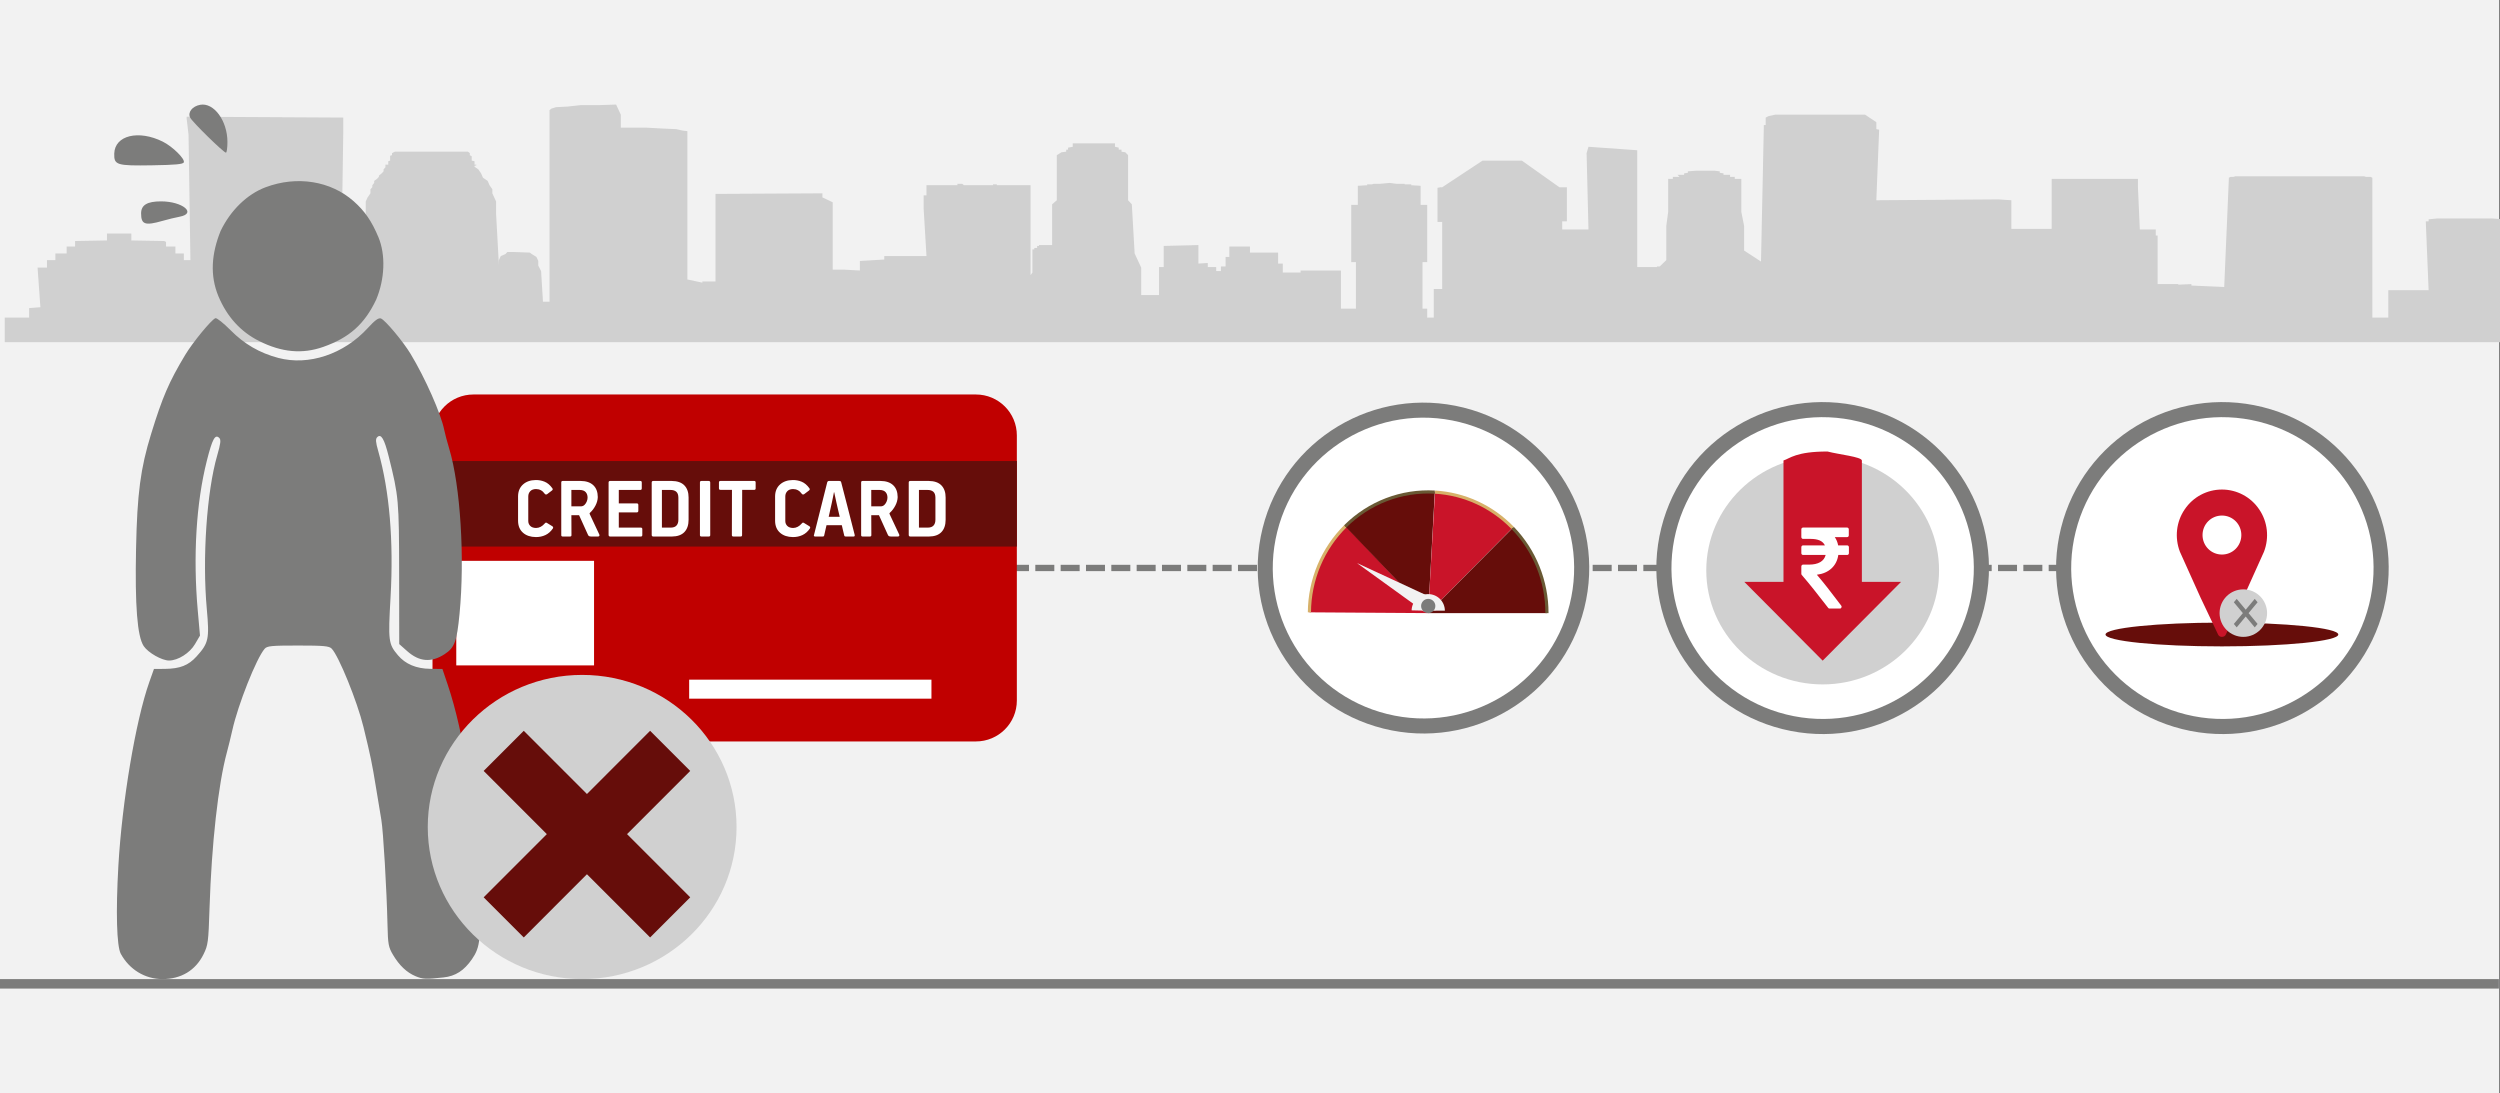
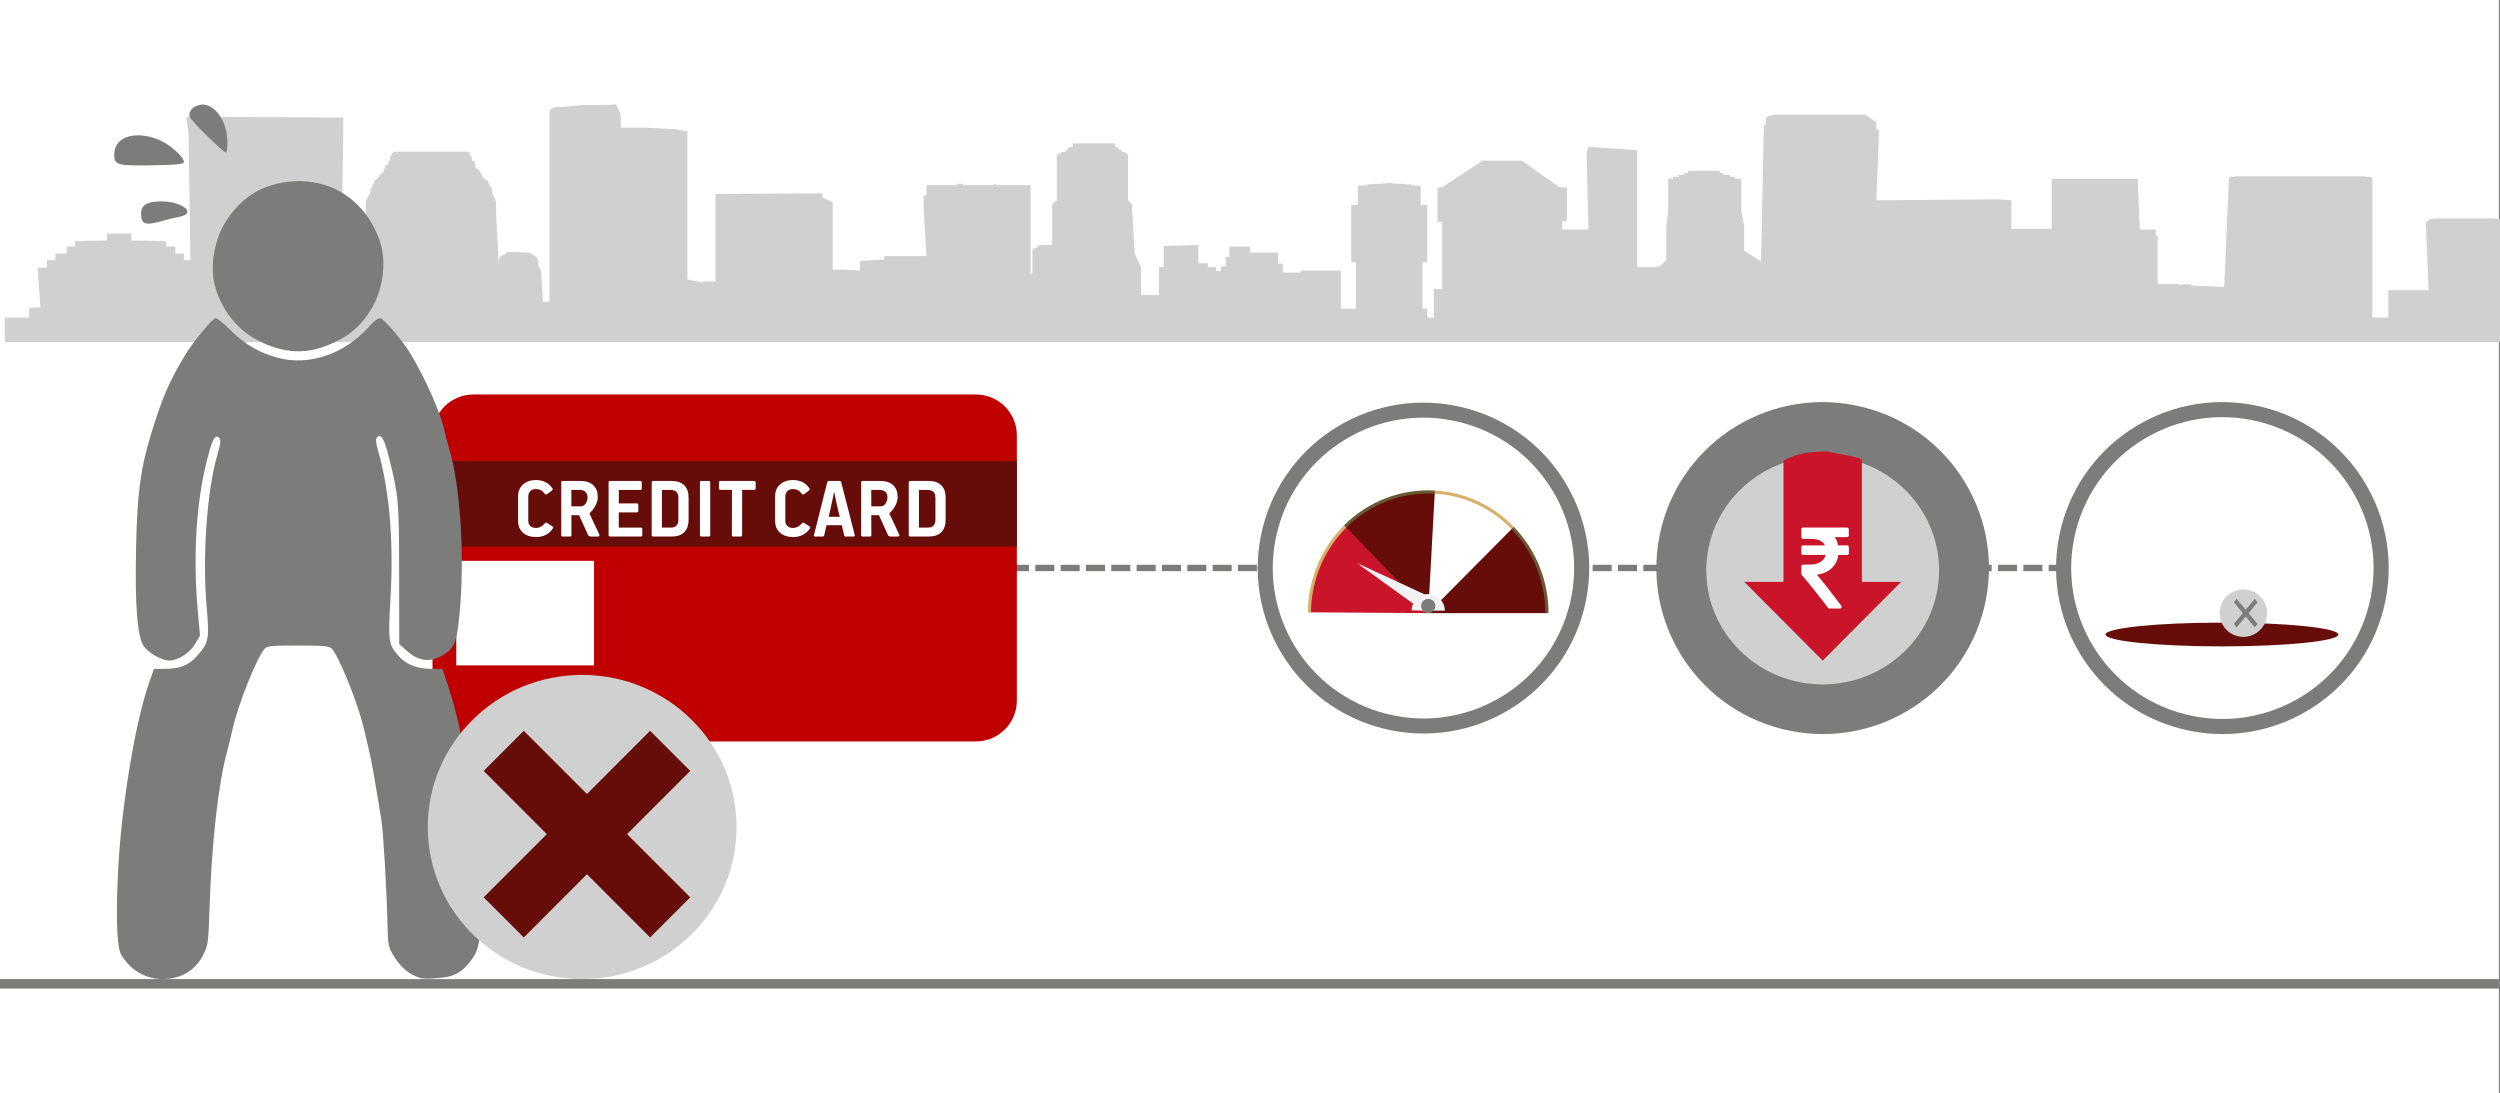
<svg xmlns="http://www.w3.org/2000/svg" width="526" height="230" overflow="hidden">
  <rect width="100%" height="100%" fill="#808080" stroke="none" />
  <defs>
    <clipPath id="clip0">
      <path d="M0 0 526 0 526 230 0 230Z" fill-rule="evenodd" clip-rule="evenodd" />
    </clipPath>
  </defs>
  <g clip-path="url(#clip0)">
    <rect x="0" y="0" width="525.239" height="230" fill="#FFFFFF" transform="scale(1.001 1)" />
-     <rect x="0" y="0" width="525.239" height="230" fill="#F2F2F2" transform="scale(1.001 1)" />
    <path d="M0 0 288.687 0" stroke="#7C7C7B" stroke-width="1.331" stroke-miterlimit="8" stroke-dasharray="3.994 1.331" fill="none" fill-rule="evenodd" transform="matrix(1.001 0 -0 1 212.5 119.5)" />
    <path d="M525.239 49.392 525.239 24.148 522.874 23.966 511.246 23.966 509.472 24.148 509.472 24.148 509.472 24.574 508.88 24.574 508.88 24.696 509.472 39.051 503.756 39.051 500.997 39.051 500.997 44.83 497.647 44.83 497.647 15.511 497.647 15.389 497.252 15.207 496.267 15.207 495.873 15.085 494.493 15.085 493.508 15.085 471.237 15.085 469.857 15.085 468.872 15.085 468.478 15.207 467.886 15.207 467.492 15.389 466.507 38.382 459.609 38.078 459.609 37.774 456.849 37.895 456.849 37.774 456.258 37.774 455.864 37.774 454.878 37.774 453.893 37.774 453.499 37.774 452.513 37.774 452.513 27.555 452.119 27.555 452.119 26.277 451.725 26.277 448.769 26.277 448.375 17.397 448.375 15.937 448.375 15.633 447.98 15.633 430.637 15.633 430.242 15.633 430.242 15.937 430.242 17.397 430.242 26.156 429.848 26.156 426.498 26.156 422.753 26.156 421.768 26.156 421.768 20.134 419.008 19.951 393.387 20.134 393.978 5.292 393.387 5.17 393.387 4.866 393.387 4.319 393.387 3.71 391.022 2.129 390.234 2.129 372.102 2.129 370.722 2.433 370.131 2.737 370.131 3.285 370.131 3.893 370.131 4.319 369.737 4.319 369.737 4.745 369.145 33.029 365.598 30.718 365.598 25.547 365.006 22.567 365.006 15.633 363.627 15.633 363.627 15.633 363.627 15.207 362.641 15.207 362.641 15.207 362.641 14.781 361.853 14.781 361.262 14.781 361.262 14.477 360.473 14.355 360.473 14.355 360.473 14.051 359.488 13.929 355.349 13.929 353.772 14.051 353.772 14.355 353.772 14.355 352.984 14.477 352.984 14.781 352.984 14.781 351.604 14.781 351.999 15.207 351.604 15.207 350.619 15.207 350.619 15.633 350.619 15.633 349.634 15.633 349.634 22.567 349.239 25.547 349.239 32.725 347.86 34.063 347.269 34.063 347.269 34.185 345.889 34.185 345.889 34.185 344.115 34.185 344.115 34.185 343.13 34.185 343.13 15.937 343.13 9.611 332.881 8.881 332.487 10.219 332.881 26.277 327.363 26.277 327.363 25.73 327.363 25.73 327.363 24.574 327.363 24.574 327.757 24.574 327.757 24.574 328.348 24.574 328.348 24.574 328.348 24.574 328.348 17.518 328.348 17.397 328.348 17.397 328.348 17.397 327.757 17.397 327.757 17.397 327.363 17.397 327.363 17.397 326.771 17.397 326.771 17.397 326.771 17.397 318.888 11.8 310.61 11.8 302.135 17.397 302.135 17.397 302.135 17.397 302.135 17.397 302.135 17.397 301.741 17.397 301.741 17.397 301.15 17.518 301.15 17.518 301.15 17.518 301.15 24.574 301.15 24.574 301.15 24.574 301.15 24.696 301.741 24.696 302.135 24.696 302.135 24.696 302.135 25.852 302.135 25.852 302.135 25.852 302.135 38.808 300.362 38.808 300.362 44.83 298.982 44.83 298.982 42.944 297.997 42.944 297.997 33.151 298.982 33.151 298.982 21.107 297.602 21.107 297.602 17.092 295.632 16.971 295.632 16.971 295.632 16.788 295.237 16.788 295.237 16.788 294.646 16.788 294.646 16.788 294.252 16.788 294.252 16.667 293.858 16.667 293.267 16.667 292.872 16.667 292.478 16.667 291.099 16.484 289.128 16.667 289.128 16.667 288.734 16.667 288.142 16.667 287.748 16.667 287.748 16.667 287.354 16.788 286.763 16.788 286.763 16.788 286.368 16.788 286.368 16.788 286.368 16.971 286.368 16.971 284.398 17.092 284.398 21.107 283.018 21.107 283.018 33.151 284.003 33.151 284.003 42.944 280.85 42.944 280.85 34.915 273.361 34.915 272.375 34.915 272.375 35.341 272.375 35.341 270.01 35.341 268.631 35.341 268.631 33.455 267.645 33.455 267.645 31.143 266.266 31.143 266.266 31.143 266.266 31.143 266.266 31.143 265.871 31.143 265.871 31.143 265.477 31.143 265.477 31.143 264.886 31.143 264.886 31.143 264.492 31.143 264.492 31.143 263.9 31.143 262.521 31.143 261.732 31.143 261.732 29.866 259.762 29.866 257.397 29.866 257.397 32.056 257.397 32.056 256.608 32.056 256.608 34.063 255.623 34.063 255.623 35.036 255.229 35.036 255.229 35.036 254.637 35.036 254.637 35.036 254.637 34.185 252.864 34.185 252.864 33.455 252.864 33.333 250.893 33.455 250.893 29.562 243.6 29.744 243.6 34.185 242.615 34.185 242.615 44.83 242.615 44.83 242.615 40.085 238.87 40.085 238.87 34.307 237.491 31.326 236.899 20.985 236.111 20.134 236.111 10.645 235.52 10.037 234.731 9.915 234.731 9.611 234.731 9.489 234.14 9.489 234.14 9.063 234.14 9.063 233.352 8.881 233.352 8.333 233.352 8.151 232.761 8.151 224.877 8.151 224.483 8.151 224.483 8.333 224.483 8.881 223.497 9.063 223.497 9.063 223.497 9.489 223.103 9.489 223.103 9.611 223.103 9.915 222.118 10.037 221.132 10.645 221.132 20.134 220.147 20.985 220.147 29.866 220.147 29.744 220.147 29.744 220.147 29.562 220.147 29.562 217.979 29.562 217.388 29.562 217.388 29.744 217.388 29.744 216.994 29.744 216.994 29.866 216.994 30.049 216.994 30.049 216.994 30.049 216.994 30.17 216.402 30.17 216.402 30.17 216.402 30.474 216.008 30.474 216.008 30.474 216.008 35.341 215.614 35.888 215.614 21.959 215.614 21.107 215.614 19.1 215.614 19.1 215.614 18.37 215.614 16.971 208.519 16.971 208.519 16.788 207.73 16.788 207.73 16.971 201.621 16.971 201.227 16.667 200.241 16.667 200.241 16.971 193.737 16.971 193.737 18.37 193.737 19.1 193.146 19.1 193.146 21.107 193.146 21.959 193.737 31.873 185.262 31.873 184.868 31.873 184.868 32.603 184.868 32.603 179.744 32.907 179.744 34.915 176.394 34.732 174.028 34.732 174.028 30.292 174.028 30.292 174.028 20.56 171.861 19.526 171.861 19.526 171.861 18.796 171.861 18.674 149.393 18.796 149.393 37.226 146.633 37.226 146.633 37.47 143.48 36.8 143.48 5.596 142.494 5.474 141.115 5.17 138.356 5.049 135.005 4.866 131.26 4.866 129.487 4.866 129.487 2.129 128.501 0 124.757 0.122 121.012 0.122 118.253 0.426 115.888 0.547 114.902 0.852 114.508 1.156 114.508 5.718 114.508 41.484 114.114 41.484 113.128 41.484 112.734 35.036 112.143 33.881 112.143 32.907 111.749 32.056 110.763 31.448 110.369 31.143 107.019 31.022 105.639 31.022 105.245 31.448 104.259 31.873 103.865 32.725 103.865 33.759 103.274 22.993 103.274 22.141 103.274 22.141 103.274 21.959 103.274 21.229 103.274 20.377 102.88 19.526 102.486 18.674 102.486 17.822 101.894 16.971 101.5 16.058 100.515 15.389 100.121 14.477 99.529 13.625 98.741 13.078 98.741 12.895 99.135 12.774 99.135 12.652 99.135 12.652 99.135 12.652 98.741 12.652 98.741 12.47 98.741 12.226 98.741 11.922 98.15 11.8 98.15 11.496 98.15 11.314 98.15 11.071 98.15 10.888 97.755 10.645 97.755 10.462 97.755 10.219 97.361 9.915 81.989 9.915 81.397 10.219 81.397 10.341 81.397 10.645 81.003 10.766 81.003 11.071 81.003 11.314 81.003 11.496 81.003 11.8 80.609 11.922 80.609 12.226 80.609 12.348 80.609 12.652 80.018 12.652 80.018 13.2 79.623 13.625 79.623 14.051 79.229 14.477 78.638 14.963 78.638 15.207 78.244 15.633 77.653 16.058 77.653 16.484 77.258 16.971 77.258 17.397 76.864 17.822 76.864 18.674 76.273 19.526 75.879 20.377 75.879 21.229 75.879 22.141 75.879 22.263 75.879 22.993 75.485 32.907 70.754 32.907 71.149 6.022 71.149 2.737 38.235 2.555 38.235 2.981 38.629 6.326 39.023 32.725 37.644 32.725 37.644 31.326 37.644 31.326 37.644 31.326 37.644 31.326 37.644 31.326 35.87 31.326 35.87 30.049 35.87 30.049 35.87 29.866 35.87 29.866 35.87 29.866 35.279 29.866 33.899 29.866 33.899 28.893 33.899 28.893 33.505 28.71 33.505 28.71 33.505 28.71 33.505 28.71 26.607 28.589 26.607 28.467 26.607 28.467 26.607 28.467 26.607 28.467 26.607 28.285 26.607 28.285 26.607 28.163 26.607 27.98 26.607 27.859 26.607 27.859 26.607 27.737 26.607 27.555 26.607 27.555 26.607 27.555 26.607 27.555 26.607 27.129 21.483 27.129 21.483 28.589 14.782 28.71 14.782 28.71 14.782 28.71 14.782 29.866 13.008 29.866 13.008 29.866 13.008 29.866 13.008 29.866 13.008 31.326 11.234 31.326 10.643 31.326 10.643 31.326 10.643 31.326 10.643 31.326 10.643 32.725 9.263 32.725 9.263 32.725 9.263 32.725 8.869 32.725 8.869 32.725 8.869 32.725 8.869 32.725 8.869 32.725 8.869 34.307 6.898 34.307 7.489 42.64 5.124 42.822 5.124 44.83 0 44.83 0 50 525.239 50 525.239 49.392Z" fill="#D0D0D0" fill-rule="evenodd" transform="matrix(1.001 0 -0 1 1 22)" />
    <path d="M0 8.606C-9.77305e-16 3.853 3.853 -9.77306e-16 8.606-1.95461e-15L114.216 0C118.969-1.95461e-15 122.822 3.853 122.822 8.606L122.822 64.394C122.822 69.147 118.969 73 114.216 73L8.606 73C3.853 73 0 69.147 0 64.394Z" fill="#C00000" fill-rule="evenodd" transform="matrix(1.001 0 -0 1 91 83)" />
    <rect x="0" y="0" width="122.822" height="18" fill="#660D0A" transform="matrix(1.001 0 -0 1 91 97)" />
    <rect x="0" y="0" width="28.958" height="22" fill="#FFFFFF" transform="matrix(1.001 0 -0 1 96 118)" />
-     <rect x="0" y="0" width="50.926" height="4" fill="#FFFFFF" transform="matrix(1.001 0 -0 1 145 143)" />
    <path d="M66.394 2.579C66.32 2.958 66.246 3.334 66.173 3.708 66.101 4.081 66.023 4.457 65.938 4.836L65.292 7.736 67.611 7.736C67.495 7.24 67.375 6.735 67.252 6.22 67.129 5.705 67.014 5.199 66.908 4.703L66.451 2.579ZM84.262 2.084 84.262 10.011 86.126 10.011C86.675 10.006 87.08 9.856 87.339 9.561 87.598 9.266 87.726 8.86 87.724 8.343L87.724 3.696C87.72 3.123 87.571 2.71 87.277 2.456 86.983 2.203 86.568 2.079 86.031 2.084ZM74.238 2.084 74.238 5.537 76.254 5.537C76.559 5.527 76.814 5.417 77.02 5.208 77.226 5 77.382 4.755 77.486 4.475 77.591 4.194 77.643 3.941 77.643 3.716 77.645 3.224 77.512 2.832 77.244 2.537 76.975 2.243 76.556 2.092 75.988 2.084ZM30.235 2.084 30.235 10.011 32.1 10.011C32.649 10.006 33.053 9.856 33.312 9.561 33.572 9.266 33.7 8.86 33.698 8.343L33.698 3.696C33.694 3.123 33.545 2.71 33.251 2.456 32.956 2.203 32.541 2.079 32.005 2.084ZM11.207 2.084 11.207 5.537 13.223 5.537C13.528 5.527 13.783 5.417 13.989 5.208 14.195 5 14.351 4.755 14.455 4.475 14.56 4.194 14.612 3.941 14.612 3.716 14.614 3.224 14.481 2.832 14.213 2.537 13.944 2.243 13.525 2.092 12.957 2.084ZM82.458 0.191 86.297 0.191C87.494 0.201 88.389 0.512 88.982 1.123 89.575 1.735 89.871 2.586 89.87 3.677L89.87 8.362C89.869 9.471 89.576 10.333 88.989 10.948 88.402 11.564 87.524 11.877 86.354 11.886L82.458 11.886C82.353 11.886 82.269 11.858 82.209 11.803 82.148 11.748 82.118 11.669 82.116 11.564L82.116 0.512C82.116 0.301 82.23 0.194 82.458 0.191ZM72.415 0.191 76.178 0.191C77.327 0.198 78.214 0.496 78.839 1.083 79.464 1.671 79.781 2.504 79.789 3.583 79.775 4.178 79.612 4.776 79.3 5.375 78.987 5.975 78.606 6.477 78.156 6.882 78.119 6.919 78.093 6.953 78.08 6.983 78.066 7.014 78.06 7.043 78.061 7.071 78.064 7.128 78.096 7.203 78.156 7.298L80.112 11.469C80.159 11.569 80.16 11.663 80.114 11.749 80.069 11.835 79.979 11.881 79.846 11.886L78.403 11.886C78.165 11.884 78 11.845 77.909 11.77 77.818 11.695 77.748 11.594 77.7 11.469L75.855 7.393 74.238 7.393C74.239 8.094 74.242 8.796 74.248 9.497 74.253 10.199 74.256 10.9 74.257 11.602 74.257 11.705 74.229 11.778 74.172 11.822 74.115 11.866 74.029 11.887 73.915 11.886L72.453 11.886C72.339 11.887 72.254 11.866 72.197 11.822 72.14 11.778 72.111 11.705 72.111 11.602L72.111 0.512C72.108 0.301 72.21 0.194 72.415 0.191ZM65.368 0.191 67.516 0.191C67.604 0.187 67.685 0.203 67.758 0.238 67.832 0.273 67.884 0.345 67.915 0.456 68.391 2.296 68.865 4.138 69.338 5.982 69.812 7.827 70.281 9.668 70.748 11.507 70.763 11.548 70.77 11.599 70.766 11.659 70.768 11.718 70.751 11.77 70.714 11.815 70.678 11.86 70.613 11.884 70.519 11.886L68.866 11.886C68.78 11.887 68.713 11.871 68.664 11.839 68.614 11.806 68.58 11.753 68.561 11.678 68.475 11.308 68.387 10.943 68.298 10.58 68.209 10.218 68.125 9.857 68.048 9.497L64.836 9.497C64.791 9.684 64.718 9.998 64.617 10.438 64.516 10.879 64.424 11.292 64.341 11.678 64.322 11.761 64.285 11.817 64.232 11.846 64.179 11.875 64.114 11.888 64.037 11.886L62.478 11.886C62.273 11.883 62.171 11.814 62.174 11.678 62.175 11.65 62.179 11.625 62.186 11.602 62.194 11.579 62.202 11.554 62.212 11.526L64.988 0.456C65.015 0.379 65.06 0.315 65.121 0.266 65.182 0.217 65.264 0.192 65.368 0.191ZM42.546 0.191 49.653 0.191C49.748 0.191 49.819 0.218 49.867 0.271 49.914 0.324 49.938 0.398 49.938 0.494L49.938 1.724C49.941 1.83 49.922 1.913 49.881 1.973 49.841 2.033 49.765 2.064 49.653 2.065L47.106 2.065 47.087 11.583C47.087 11.695 47.058 11.774 47.001 11.82 46.944 11.866 46.859 11.888 46.745 11.886L45.283 11.886C45.177 11.887 45.094 11.866 45.034 11.822 44.973 11.778 44.942 11.705 44.941 11.602L44.96 2.065 42.546 2.065C42.433 2.066 42.35 2.04 42.299 1.987 42.247 1.934 42.222 1.846 42.223 1.724L42.223 0.512C42.222 0.408 42.247 0.328 42.299 0.273 42.35 0.219 42.433 0.191 42.546 0.191ZM38.57 0.191 40.051 0.191C40.14 0.189 40.218 0.211 40.286 0.257 40.353 0.303 40.389 0.382 40.392 0.494L40.392 11.602C40.391 11.705 40.36 11.778 40.3 11.822 40.239 11.866 40.156 11.887 40.051 11.886L38.57 11.886C38.464 11.887 38.381 11.866 38.32 11.822 38.26 11.778 38.229 11.705 38.228 11.602L38.228 0.494C38.228 0.39 38.256 0.313 38.313 0.264 38.37 0.215 38.456 0.19 38.57 0.191ZM28.432 0.191 32.271 0.191C33.468 0.201 34.362 0.512 34.955 1.123 35.548 1.735 35.844 2.586 35.843 3.677L35.843 8.362C35.843 9.471 35.549 10.333 34.962 10.948 34.375 11.564 33.497 11.877 32.328 11.886L28.432 11.886C28.326 11.886 28.243 11.858 28.182 11.803 28.122 11.748 28.091 11.669 28.09 11.564L28.09 0.512C28.09 0.301 28.204 0.194 28.432 0.191ZM19.37 0.191 25.698 0.191C25.794 0.19 25.869 0.215 25.922 0.266 25.975 0.318 26.002 0.4 26.002 0.512L26.002 1.743C26.004 1.849 25.982 1.932 25.936 1.992 25.89 2.052 25.811 2.083 25.698 2.084L21.174 2.084 21.174 4.911 24.957 4.911C25.07 4.913 25.152 4.943 25.204 5.004 25.255 5.064 25.281 5.147 25.28 5.252L25.28 6.464C25.28 6.57 25.256 6.652 25.206 6.713 25.157 6.773 25.08 6.804 24.976 6.805L21.174 6.805 21.174 10.011 25.812 10.011C25.908 10.011 25.983 10.036 26.036 10.087 26.089 10.139 26.116 10.221 26.116 10.334L26.116 11.564C26.12 11.776 26.018 11.883 25.812 11.886L19.37 11.886C19.265 11.886 19.181 11.858 19.121 11.803 19.06 11.748 19.029 11.669 19.028 11.564L19.028 0.512C19.028 0.301 19.142 0.194 19.37 0.191ZM9.384 0.191 13.148 0.191C14.296 0.198 15.183 0.496 15.808 1.083 16.433 1.671 16.75 2.504 16.758 3.583 16.744 4.178 16.581 4.776 16.269 5.375 15.956 5.975 15.575 6.477 15.125 6.882 15.088 6.919 15.062 6.953 15.049 6.983 15.035 7.014 15.029 7.043 15.03 7.071 15.033 7.128 15.065 7.203 15.125 7.298L17.081 11.469C17.128 11.569 17.129 11.663 17.083 11.749 17.038 11.835 16.948 11.881 16.815 11.886L15.372 11.886C15.133 11.884 14.969 11.845 14.878 11.77 14.787 11.695 14.717 11.594 14.669 11.469L12.824 7.393 11.207 7.393C11.208 8.094 11.211 8.796 11.217 9.497 11.222 10.199 11.225 10.9 11.226 11.602 11.226 11.705 11.198 11.778 11.141 11.822 11.084 11.866 10.998 11.887 10.884 11.886L9.422 11.886C9.308 11.887 9.223 11.866 9.166 11.822 9.109 11.778 9.08 11.705 9.08 11.602L9.08 0.512C9.077 0.301 9.179 0.194 9.384 0.191ZM57.712 0.001C58.373-0.012 59.004 0.104 59.606 0.351 60.207 0.598 60.748 1.056 61.229 1.724 61.289 1.802 61.316 1.884 61.309 1.97 61.303 2.057 61.245 2.14 61.134 2.217L60.107 2.995C60 3.049 59.9 3.059 59.808 3.025 59.715 2.992 59.644 2.931 59.594 2.843 59.382 2.538 59.121 2.304 58.812 2.141 58.503 1.978 58.161 1.896 57.788 1.895 57.255 1.907 56.853 2.062 56.581 2.359 56.309 2.656 56.173 3.02 56.172 3.45L56.172 8.627C56.174 9.036 56.313 9.379 56.59 9.656 56.868 9.933 57.273 10.076 57.807 10.087 58.162 10.081 58.493 9.994 58.798 9.827 59.103 9.659 59.362 9.449 59.575 9.196 59.638 9.121 59.706 9.053 59.779 8.995 59.852 8.936 59.949 8.94 60.069 9.006L61.21 9.708C61.297 9.758 61.355 9.824 61.386 9.907 61.416 9.99 61.408 10.075 61.362 10.163 60.919 10.82 60.389 11.291 59.772 11.579 59.156 11.866 58.488 12.006 57.769 12 56.64 11.989 55.739 11.685 55.064 11.088 54.389 10.492 54.044 9.672 54.026 8.627L54.026 3.374C54.047 2.346 54.395 1.53 55.071 0.927 55.747 0.323 56.627 0.015 57.712 0.001ZM3.685 0.001C4.346-0.012 4.978 0.104 5.579 0.351 6.181 0.598 6.722 1.056 7.202 1.724 7.262 1.802 7.289 1.884 7.283 1.97 7.277 2.057 7.218 2.14 7.107 2.217L6.081 2.995C5.974 3.049 5.874 3.059 5.781 3.025 5.689 2.992 5.617 2.931 5.567 2.843 5.355 2.538 5.095 2.304 4.786 2.141 4.476 1.978 4.135 1.896 3.761 1.895 3.228 1.907 2.826 2.062 2.554 2.359 2.283 2.656 2.146 3.02 2.146 3.45L2.146 8.627C2.147 9.036 2.287 9.379 2.564 9.656 2.841 9.933 3.247 10.076 3.78 10.087 4.136 10.081 4.466 9.994 4.771 9.827 5.077 9.659 5.336 9.449 5.548 9.196 5.612 9.121 5.68 9.053 5.753 8.995 5.826 8.936 5.922 8.94 6.043 9.006L7.183 9.708C7.27 9.758 7.329 9.824 7.359 9.907 7.389 9.99 7.381 10.075 7.335 10.163 6.892 10.82 6.362 11.291 5.746 11.579 5.129 11.866 4.461 12.006 3.742 12 2.614 11.989 1.712 11.685 1.037 11.088 0.363 10.492 0.017 9.672 0 8.627L0 3.374C0.021 2.346 0.369 1.53 1.045 0.927 1.72 0.323 2.601 0.015 3.685 0.001Z" fill="#FFFFFF" fill-rule="evenodd" transform="matrix(1.001 0 -0 1 109 101)" />
    <path d="M0 34.813C-8.86427e-15 15.586 15.586 0 34.813 0 54.039-8.86427e-15 69.626 15.586 69.626 34.813 69.626 54.039 54.039 69.626 34.813 69.626 15.586 69.626-1.32964e-14 54.039 0 34.813Z" fill="#7C7C7B" fill-rule="evenodd" transform="matrix(0.242 -0.97 0.972 0.242 257.235 144.867)" />
    <path d="M0 31.648C-8.05842e-15 14.169 14.169 0 31.648 0 49.127-8.05842e-15 63.296 14.169 63.296 31.648 63.296 49.127 49.127 63.296 31.648 63.296 14.169 63.296-1.20876e-14 49.127 0 31.648Z" fill="#FFFFFF" fill-rule="evenodd" transform="matrix(0.242 -0.97 0.972 0.242 261.075 142.56)" />
    <path d="M0.001 25.334C0.044 18.476 2.791 11.925 7.619 7.16L24.964 25.5Z" fill="#C91429" fill-rule="evenodd" transform="matrix(1.001 0 -0 1 275.5 103.5)" />
    <path d="M0.001 25.334C0.044 18.476 2.791 11.925 7.619 7.16" stroke="#D7B169" stroke-width="0.666" stroke-miterlimit="8" fill="none" fill-rule="evenodd" transform="matrix(1.001 0 -0 1 275.5 103.5)" />
    <path d="M7.533 7.246C12.541 2.256 19.369-0.358 26.354 0.04L24.964 25.5Z" fill="#660D0A" fill-rule="evenodd" transform="matrix(1.001 0 -0 1 275.5 103.5)" />
    <path d="M7.533 7.246C12.541 2.256 19.369-0.358 26.354 0.04" stroke="#695934" stroke-width="0.666" stroke-miterlimit="8" fill="none" fill-rule="evenodd" transform="matrix(1.001 0 -0 1 275.5 103.5)" />
-     <path d="M26.399 0.042C32.558 0.404 38.367 3.083 42.707 7.563L24.964 25.5Z" fill="#C91429" fill-rule="evenodd" transform="matrix(1.001 0 -0 1 275.5 103.5)" />
    <path d="M26.399 0.042C32.558 0.404 38.367 3.083 42.707 7.563" stroke="#D7B169" stroke-width="0.666" stroke-miterlimit="8" fill="none" fill-rule="evenodd" transform="matrix(1.001 0 -0 1 275.5 103.5)" />
    <path d="M42.726 7.582C47.34 12.355 49.928 18.792 49.928 25.5L24.964 25.5Z" fill="#660D0A" fill-rule="evenodd" transform="matrix(1.001 0 -0 1 275.5 103.5)" />
    <path d="M42.726 7.582C47.34 12.355 49.928 18.792 49.928 25.5" stroke="#695934" stroke-width="0.666" stroke-miterlimit="8" fill="none" fill-rule="evenodd" transform="matrix(1.001 0 -0 1 275.5 103.5)" />
    <path d="M-5.35866e-05-3.481C-0.011-1.548-1.584 0.01-3.514-5.17858e-05-5.405-0.01-6.944-1.524-6.989-3.417L-3.495-3.5Z" fill="#F2F2F2" fill-rule="evenodd" transform="matrix(1.001 8.75495e-08 8.74228e-08 -1 304 125)" />
    <path d="M0 17.387 1.673 0 3.346 17.387Z" fill="#F2F2F2" fill-rule="evenodd" transform="matrix(0.505 -0.863 0.864 0.506 284.639 119.901)" />
    <path d="M0 1.5C-3.81387e-16 0.672 0.671 0 1.498 0 2.325 -3.81948e-16 2.996 0.672 2.996 1.5 2.996 2.328 2.325 3 1.498 3 0.671 3 -5.72081e-16 2.328 0 1.5Z" fill="#7C7C7B" fill-rule="evenodd" transform="matrix(1.001 0 -0 1 299 126)" />
    <path d="M0 34.927C-8.89336e-15 15.637 15.637 0 34.927 0 54.217-8.89336e-15 69.854 15.637 69.854 34.927 69.854 54.217 54.217 69.854 34.927 69.854 15.637 69.854-1.334e-14 54.217 0 34.927Z" fill="#7C7C7B" fill-rule="evenodd" transform="matrix(0.242 -0.97 0.972 0.242 341.085 144.95)" />
-     <path d="M0 31.752C-8.08487e-15 14.216 14.216 0 31.752 0 49.288-8.08487e-15 63.504 14.216 63.504 31.752 63.504 49.288 49.288 63.504 31.752 63.504 14.216 63.504-1.21273e-14 49.288 0 31.752Z" fill="#FFFFFF" fill-rule="evenodd" transform="matrix(0.242 -0.97 0.972 0.242 344.938 142.636)" />
    <path d="M0 24C-6.22933e-15 10.745 10.953 0 24.465 0 37.976-6.11105e-15 48.929 10.745 48.929 24 48.929 37.255 37.976 48 24.465 48 10.953 48-9.34399e-15 37.255 0 24Z" fill="#D0D0D0" fill-rule="evenodd" transform="matrix(1.001 0 -0 1 359 96)" />
    <path d="M0 27.423 8.238 27.423 8.238 1.884C9.545 1.485 10.852-0.015 17.496 0 19.902 0.628 24.634 1.118 24.714 1.884L24.714 27.423 32.952 27.423 16.476 44 0 27.423Z" fill="#C91429" fill-rule="evenodd" transform="matrix(1.001 0 -0 1 367 95)" />
    <path d="M9.9 3.861C9.834 3.788 9.748 3.752 9.644 3.752L7.74 3.752C7.614 3.083 7.376 2.501 7.027 2.009L9.622 2.009C9.726 2.009 9.811 1.973 9.878 1.901 9.945 1.828 9.978 1.735 9.978 1.622L9.978 0.387C9.978 0.274 9.945 0.182 9.878 0.109 9.811 0.036 9.726 0 9.622 0L0.356 0C0.252 0 0.167 0.036 0.1 0.109 0.033 0.182 0 0.274 0 0.387L0 1.997C0 2.102 0.035 2.193 0.106 2.269 0.176 2.346 0.26 2.384 0.356 2.384L1.971 2.384C3.538 2.384 4.532 2.84 4.956 3.752L0.356 3.752C0.252 3.752 0.167 3.788 0.1 3.861 0.033 3.934 0 4.026 0 4.139L0 5.374C0 5.487 0.033 5.58 0.1 5.652 0.167 5.725 0.252 5.761 0.356 5.761L5.112 5.761C4.948 6.423 4.568 6.927 3.97 7.274 3.372 7.621 2.584 7.795 1.604 7.795L0.356 7.795C0.26 7.795 0.176 7.833 0.106 7.91 0.035 7.986 0 8.077 0 8.182L0 9.719C0 9.824 0.033 9.913 0.1 9.986 1.526 11.632 3.374 13.935 5.646 16.897 5.713 16.994 5.806 17.042 5.925 17.042L8.096 17.042C8.252 17.042 8.36 16.97 8.419 16.824 8.493 16.679 8.479 16.542 8.375 16.413 6.207 13.524 4.503 11.361 3.263 9.925 4.525 9.764 5.55 9.32 6.337 8.594 7.124 7.868 7.602 6.923 7.773 5.761L9.644 5.761C9.748 5.761 9.834 5.725 9.9 5.652 9.967 5.58 10.001 5.487 10.001 5.374L10.001 4.14C10.001 4.026 9.967 3.934 9.9 3.861Z" fill="#FFFFFF" fill-rule="evenodd" transform="matrix(1.001 0 -0 1 379 111)" />
    <path d="M0 34.927C-8.89336e-15 15.637 15.637 0 34.927 0 54.217-8.89336e-15 69.854 15.637 69.854 34.927 69.854 54.217 54.217 69.854 34.927 69.854 15.637 69.854-1.334e-14 54.217 0 34.927Z" fill="#7C7C7B" fill-rule="evenodd" transform="matrix(0.242 -0.97 0.972 0.242 425.189 144.95)" />
    <path d="M0 31.752C-8.08487e-15 14.216 14.216 0 31.752 0 49.288-8.08487e-15 63.504 14.216 63.504 31.752 63.504 49.288 49.288 63.504 31.752 63.504 14.216 63.504-1.21273e-14 49.288 0 31.752Z" fill="#FFFFFF" fill-rule="evenodd" transform="matrix(0.242 -0.97 0.972 0.242 429.042 142.636)" />
    <path d="M0 2.5C-6.22933e-15 1.119 10.953 0 24.465 0 37.976 -6.36566e-16 48.929 1.119 48.929 2.5 48.929 3.881 37.976 5 24.465 5 10.953 5-9.34399e-15 3.881 0 2.5Z" fill="#660D0A" fill-rule="evenodd" transform="matrix(1.001 0 -0 1 443 131)" />
-     <path d="M9.486 13.677C7.22 13.677 5.407 11.853 5.407 9.574 5.407 7.294 7.22 5.471 9.486 5.471 11.752 5.471 13.565 7.294 13.565 9.574 13.565 11.853 11.752 13.677 9.486 13.677ZM9.486 0C6.359 0 3.413 1.55 1.646 4.194-0.122 6.793-0.484 10.121 0.649 13.084L4.954 22.657 8.671 30.499C8.806 30.818 9.124 31 9.486 31 9.849 31 10.166 30.818 10.302 30.499L14.018 22.657 18.324 13.084C19.457 10.121 19.094 6.793 17.327 4.194 15.559 1.55 12.613 0 9.486 0Z" fill="#C91429" fill-rule="evenodd" transform="matrix(1.001 0 -0 1 458 103)" />
    <path d="M0 5C-1.27129e-15 2.239 2.235 0 4.993 0 7.75-1.27313e-15 9.986 2.239 9.986 5 9.986 7.761 7.75 10 4.993 10 2.235 10-1.90694e-15 7.761 0 5Z" fill="#D0D0D0" fill-rule="evenodd" transform="matrix(1.001 0 -0 1 467 124)" />
    <path d="M4.993 0.72 4.393 0 2.496 2.28 0.599 0 0 0.72 1.897 3 0 5.28 0.599 6 2.496 3.72 4.393 6 4.993 5.28 3.096 3Z" fill="#7C7C7B" fill-rule="evenodd" transform="matrix(1.001 0 -0 1 470 126)" />
    <path d="M-7.68-183.654C-5.167-183.383-3.362-182.224-1.699-179.814 0.059-177.267 0.242-175.463-0.211-165.149-0.966-147.94-3.358-132.27-6.78-122.101L-7.908-118.749-10.473-118.721C-13.397-118.689-15.694-117.721-17.259-115.862-19.259-113.487-19.334-112.894-18.807-103.617-18.139-91.84-19.031-81.259-21.396-72.919-21.947-70.976-21.991-70.362-21.607-69.979-20.803-69.175-20.125-70.318-19.194-74.05-17.089-82.482-17.027-83.18-17.005-98.782L-16.984-113.516-15.305-115.004C-12.769-117.254-10.239-117.457-7.445-115.635-5.341-114.263-4.871-112.992-4.307-107.148-3.174-95.409-4.123-80.22-6.479-72.405-6.901-71.002-7.371-69.233-7.522-68.474-8.201-65.063-11.498-57.598-14.59-52.469-16.181-49.829-19.956-45.318-20.835-45.006-21.341-44.827-22.088-45.372-23.597-47.023-28.633-52.535-36.028-55.002-42.418-53.303-46.336-52.261-49.559-50.387-52.431-47.482-53.914-45.982-55.349-44.84-55.62-44.944-56.48-45.274-60.395-50.04-61.983-52.69-65.388-58.37-66.738-61.504-69.125-69.263-71.379-76.588-72.064-81.805-72.303-93.448-72.55-105.444-72.043-111.907-70.697-113.933-69.768-115.331-66.886-116.975-65.364-116.975-63.481-116.975-61.03-115.422-59.918-113.526L-58.865-111.73-59.338-106.368C-60.337-95.052-59.657-83.816-57.441-75.007-56.26-70.316-55.681-69.256-54.792-70.164-54.43-70.534-54.531-71.359-55.238-73.797-57.447-81.422-58.398-95.437-57.432-106.131-56.861-112.451-57.047-113.309-59.589-116.12-61.29-118.003-63.085-118.707-66.241-118.732L-68.54-118.749-69.517-121.509C-72.378-129.595-75.247-146.65-76.018-160.151-76.574-169.88-76.375-177.092-75.506-178.685-73.705-181.989-70.43-183.986-66.79-184-62.847-184.015-59.788-182.174-58.123-178.787-57.167-176.843-57.088-176.231-56.856-169.024-56.422-155.526-55.025-142.986-53.21-136.296-52.886-135.103-52.369-132.992-52.06-131.603-50.868-126.245-47.002-116.498-45.279-114.51-44.755-113.905-43.885-113.82-38.26-113.82-32.878-113.82-31.735-113.923-31.201-114.456-29.722-115.934-25.801-125.595-24.497-130.973-22.983-137.216-22.704-138.566-21.887-143.591-21.465-146.194-20.951-149.299-20.745-150.491-20.342-152.834-19.615-165.236-19.451-172.573-19.359-176.675-19.249-177.277-18.3-178.882-16.968-181.137-15.406-182.618-13.544-183.396-12.027-184.029-11.402-184.057-7.68-183.654ZM-32.958-50.989C-27.464-49.051-24.274-46.199-21.83-41.041-20.003-36.684-19.82-31.604-21.356-27.91-22.776-24.518-24.215-22.424-26.543-20.356-31.385-16.055-38.51-14.922-45.094-17.406-48.964-18.866-52.445-22.255-54.528-26.59-56.445-31.341-56.816-35.933-54.981-40.352-53.168-44.666-50.309-47.81-46.43-49.757-41.676-52.143-37.35-52.538-32.958-50.989ZM-66.704-24.462C-65.619-24.149-64.022-23.761-63.156-23.599-59.458-22.907-62.521-20.368-67.054-20.368-69.966-20.368-71.242-21.139-71.242-22.899-71.242-25.242-70.412-25.528-66.704-24.462ZM-62.262-12.158C-61.982-11.435-64.624-8.83-66.677-7.806-71.778-5.26-76.775-6.484-76.884-10.306-76.952-12.73-76.404-12.901-68.942-12.782-64.016-12.703-62.416-12.554-62.262-12.158ZM-53.094-7.848C-53.102-3.41-55.946 0.471-58.812-0.046-60.49-0.349-61.501-1.65-60.92-2.759-60.411-3.732-53.894-10.116-53.41-10.116-53.234-10.116-53.092-9.095-53.094-7.848Z" fill="#7C7C7B" fill-rule="evenodd" transform="matrix(1.001 8.75495e-08 8.74228e-08 -1 101 22)" />
    <path d="M0 32C-8.26339e-15 14.327 14.53 0 32.453 0 50.376-8.14806e-15 64.906 14.327 64.906 32 64.906 49.673 50.376 64 32.453 64 14.53 64-1.23951e-14 49.673 0 32Z" fill="#D0D0D0" fill-rule="evenodd" transform="matrix(1.001 0 -0 1 90 142)" />
    <path d="M34.949 4.202 30.753 0 17.475 13.298 4.196 0 0 4.202 13.279 17.5 0 30.798 4.196 35 17.475 21.702 30.753 35 34.949 30.798 21.671 17.5Z" stroke="#660D0A" stroke-width="5.991" stroke-miterlimit="8" fill="#660D0A" fill-rule="evenodd" transform="matrix(1.001 0 -0 1 106 158)" />
    <path d="M0 0 525.239 0" stroke="#7C7C7B" stroke-width="1.997" stroke-miterlimit="8" fill="none" fill-rule="evenodd" transform="matrix(1.001 0 -0 1 0 207)" />
  </g>
</svg>